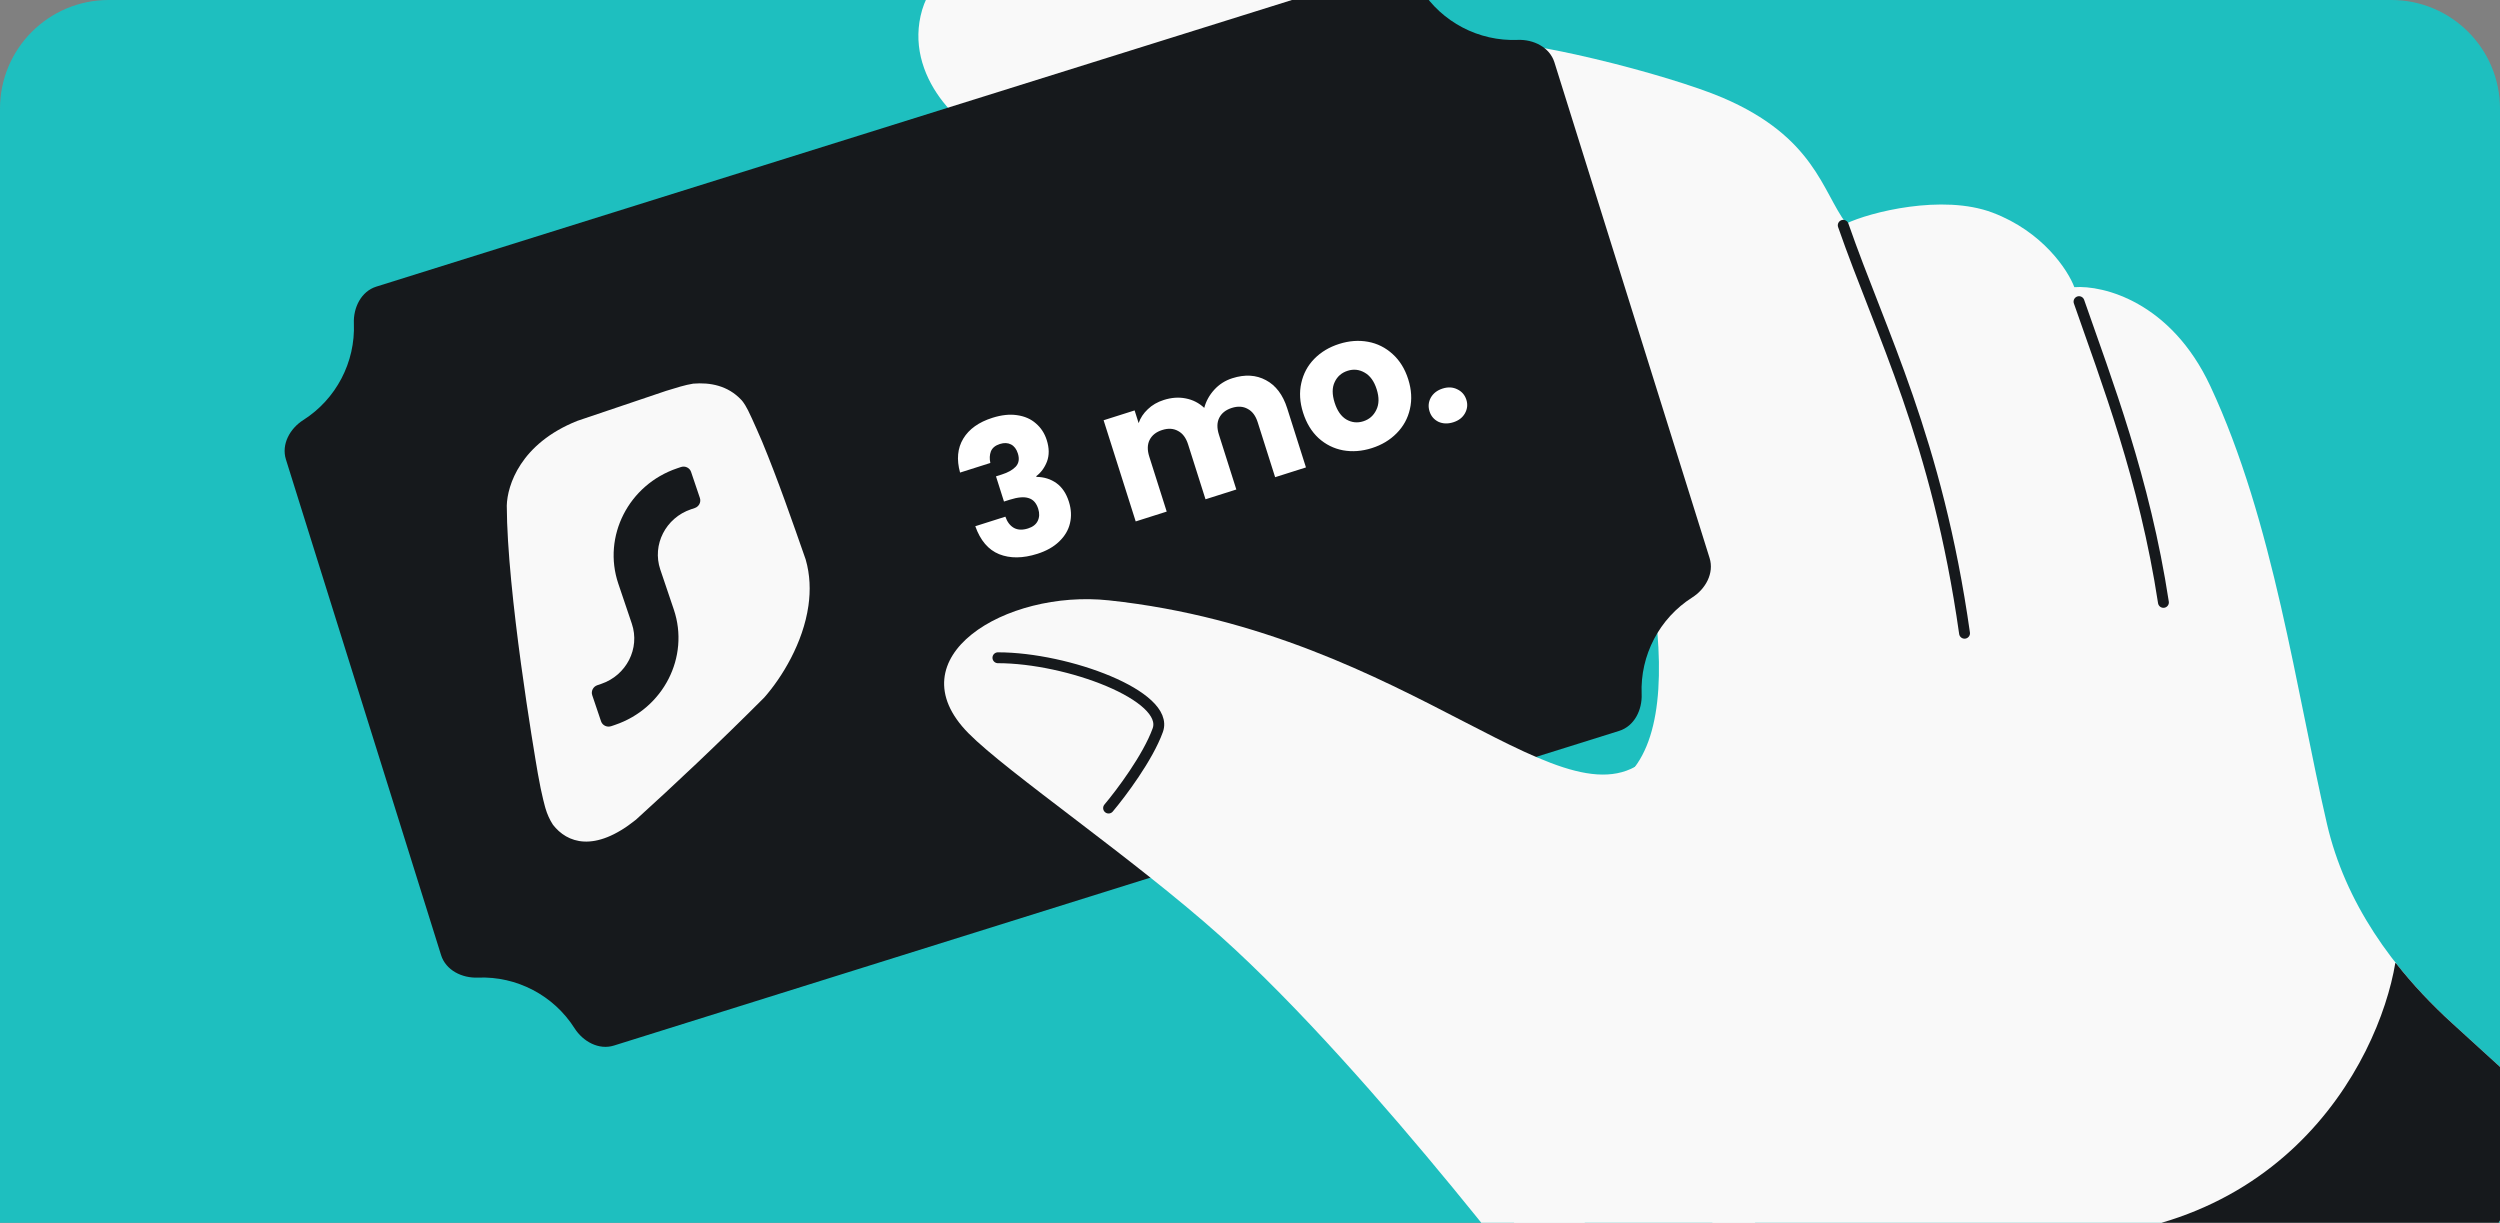
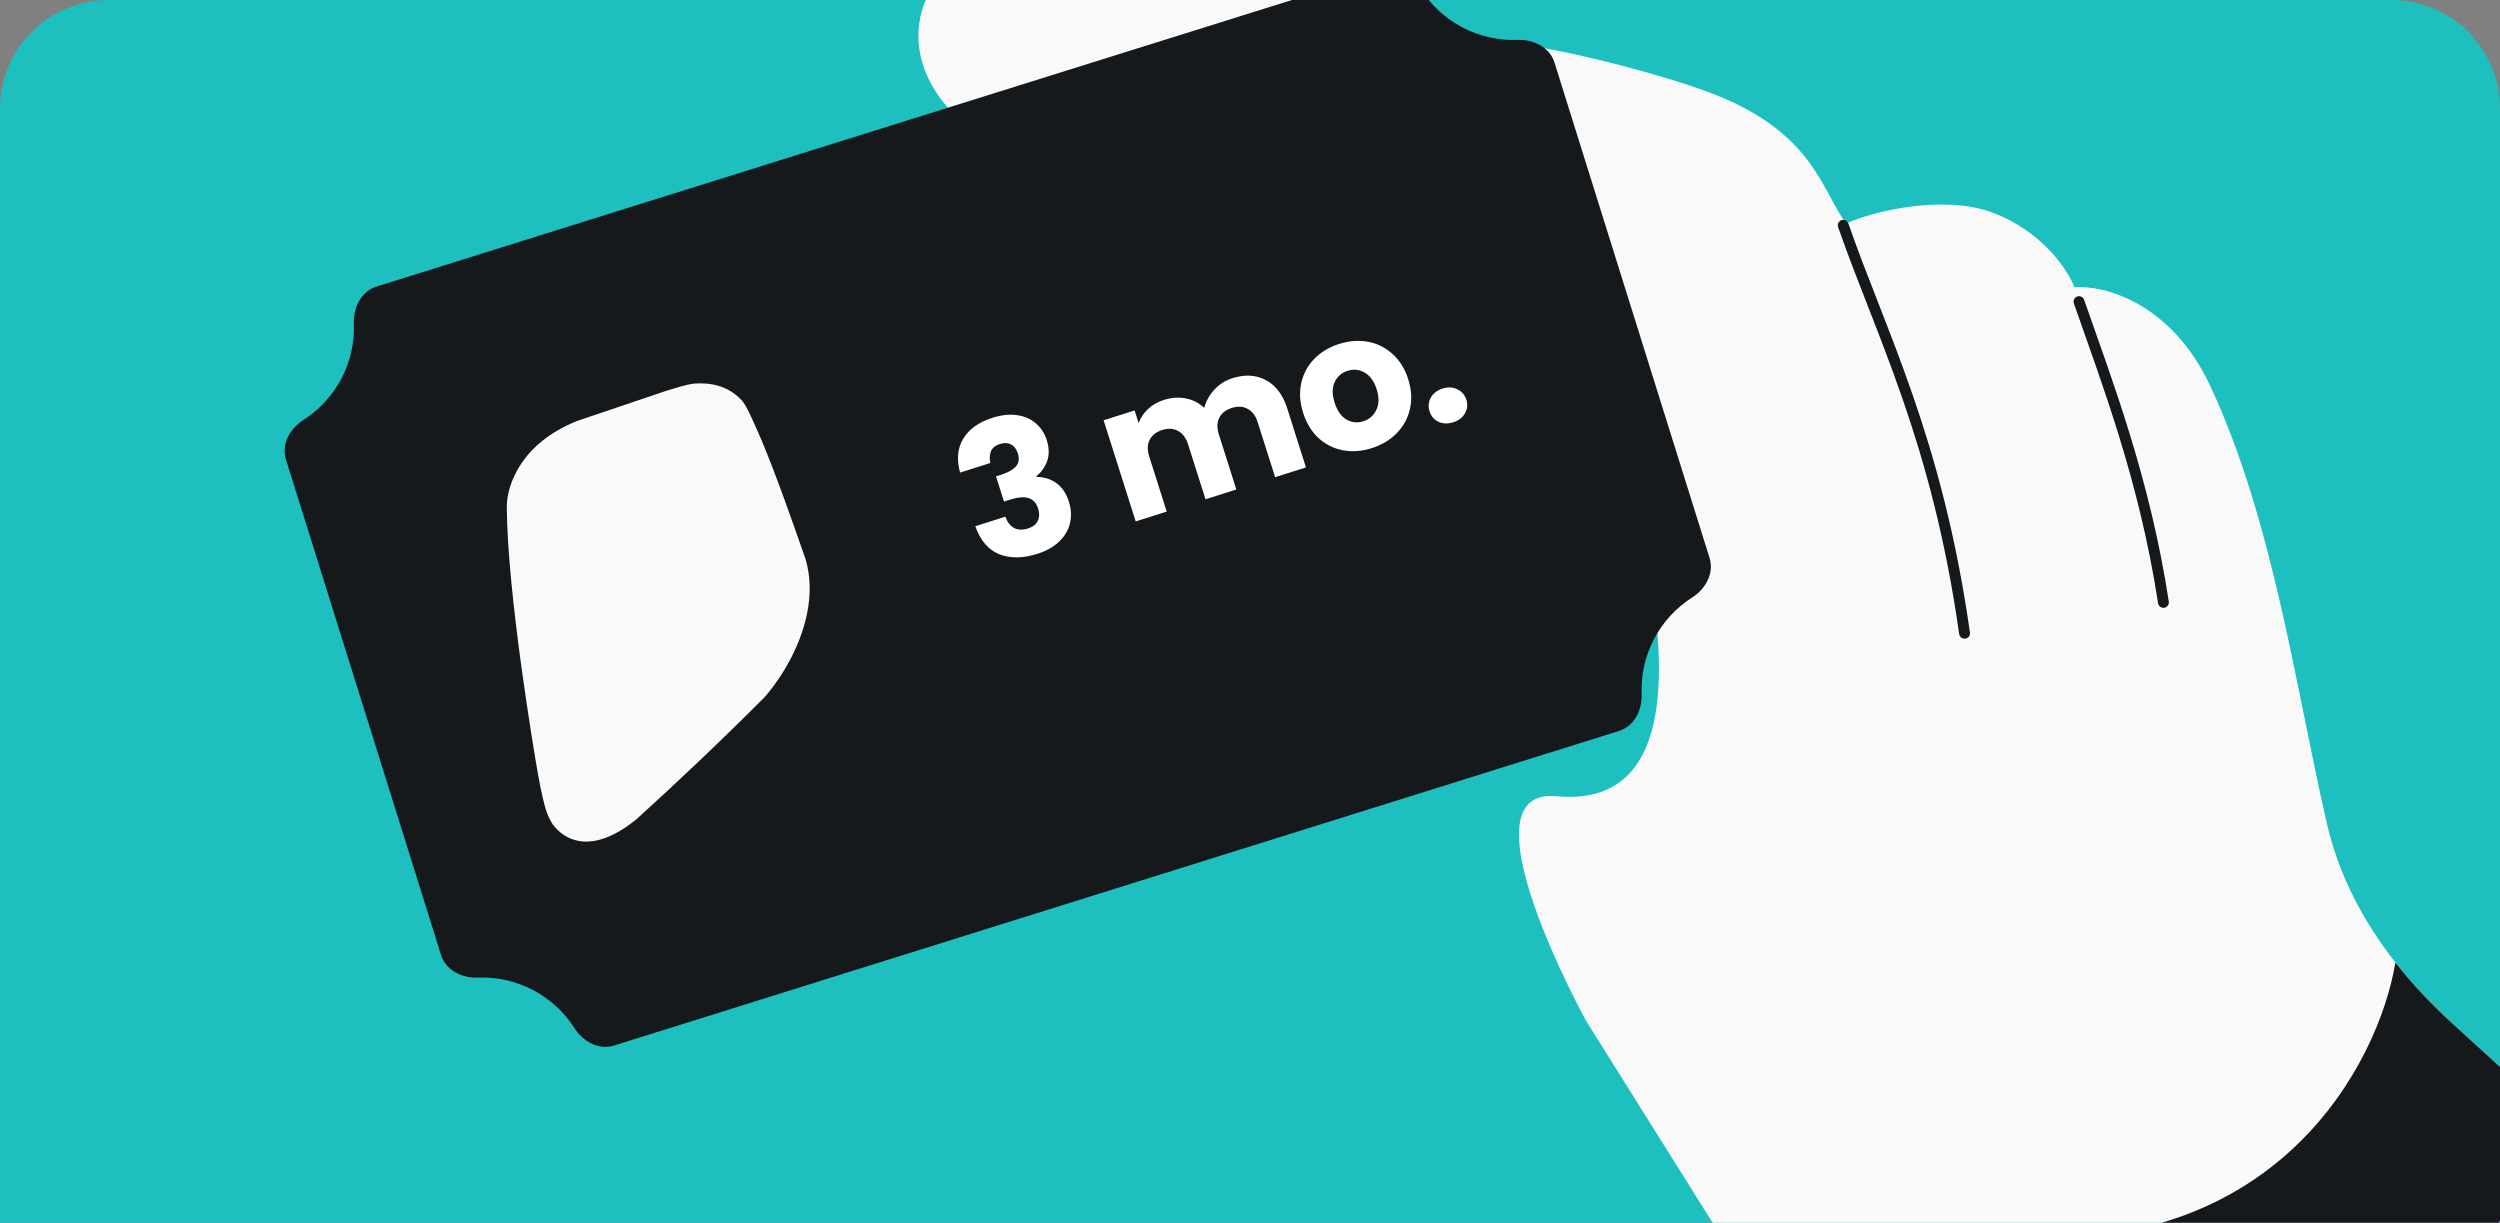
<svg xmlns="http://www.w3.org/2000/svg" width="368" height="180" viewBox="0 0 368 180" fill="none">
  <rect x="0" y="0" width="368" height="180" fill="#808080" stroke="none" />
  <g clip-path="url(#clip0_1165_32090)">
    <path d="M0 16C0 7.163 7.163 0 16 0H352C360.837 0 368 7.163 368 16V180H0V16Z" fill="#1EBFBF" />
    <path d="M253.531 14.365C245.843 11.087 223.67 5.237 216.028 6.02C216.028 6.02 269.476 121.013 229.136 117.203C214.49 115.821 233.49 150.3 233.49 150.3L257.887 189.233L360.805 192.48L376.384 164.689L360.941 150.609C352.194 142.635 345.201 132.822 342.532 121.291C338.003 101.724 334.665 76.728 325.358 56.827C319.557 44.424 309.598 41.957 305.343 42.273C304.409 39.776 300.691 34.085 293.296 31.298C285.901 28.512 275.175 31.262 271.768 32.906C268.205 28.145 267.103 20.151 253.531 14.365Z" fill="#F9F9F9" />
    <path d="M352.676 141.777C355.157 144.934 357.946 147.879 360.94 150.609L376.384 164.688L360.805 192.48L340.561 191.841C301.815 185.877 265.26 179.673 295.254 182.059C335.218 185.237 350.128 156.514 352.589 141.754L352.676 141.777Z" fill="#16191C" />
    <path d="M135.509 2.346C133.363 12.017 142.36 20.151 148.232 21.607L239.097 35.513C232.694 26.764 222.234 9.691 205.692 2.346C185.014 -6.835 139.868 -17.296 135.509 2.346Z" fill="#F9F9F9" />
-     <path d="M219.035 133.295L223.12 182.985L253.75 191.153L271.448 147.93L219.035 133.295Z" fill="#F9F9F9" />
    <path d="M52.09 47.604C51.994 45.272 53.171 42.886 55.399 42.189L203.371 -4.13C205.599 -4.827 207.926 -3.538 209.177 -1.568C212.24 3.257 217.687 6.107 223.397 5.873C225.73 5.777 228.115 6.954 228.813 9.182L251.652 82.145C252.349 84.373 251.061 86.7 249.09 87.951C244.265 91.015 241.415 96.461 241.65 102.172C241.746 104.504 240.569 106.89 238.341 107.587L90.369 153.906C88.141 154.603 85.814 153.314 84.563 151.343C81.499 146.519 76.053 143.669 70.343 143.903C68.01 143.999 65.624 142.822 64.927 140.594L42.088 67.631C41.39 65.403 42.679 63.076 44.65 61.825C49.475 58.761 52.325 53.315 52.09 47.604Z" fill="#16191C" />
    <path d="M141.322 69.563C140.789 67.637 140.946 65.971 141.793 64.567C142.64 63.162 144.069 62.141 146.08 61.503C147.414 61.08 148.626 60.95 149.716 61.114C150.824 61.271 151.745 61.674 152.479 62.323C153.231 62.965 153.765 63.785 154.081 64.781C154.454 65.955 154.465 67.009 154.115 67.943C153.759 68.859 153.232 69.574 152.534 70.09L152.568 70.196C153.69 70.213 154.668 70.519 155.504 71.116C156.339 71.712 156.952 72.624 157.341 73.852C157.691 74.955 157.743 76.016 157.498 77.034C157.265 78.028 156.736 78.92 155.91 79.711C155.101 80.496 154.03 81.101 152.695 81.524C150.56 82.201 148.686 82.218 147.072 81.575C145.475 80.926 144.306 79.554 143.563 77.459L147.993 76.054C148.259 76.831 148.679 77.383 149.253 77.71C149.821 78.02 150.515 78.045 151.333 77.785C152.027 77.565 152.499 77.2 152.748 76.69C153.01 76.156 153.036 75.561 152.827 74.902C152.556 74.048 152.086 73.522 151.416 73.323C150.758 73.101 149.833 73.179 148.641 73.557L147.786 73.828L146.61 70.118L147.464 69.847C148.371 69.56 149.053 69.177 149.508 68.699C149.976 68.198 150.083 67.548 149.829 66.747C149.626 66.106 149.29 65.665 148.821 65.422C148.352 65.179 147.806 65.156 147.184 65.354C146.508 65.568 146.065 65.934 145.857 66.45C145.667 66.961 145.641 67.527 145.779 68.149L141.322 69.563ZM181.403 55.673C183.253 55.086 184.899 55.181 186.34 55.958C187.799 56.728 188.844 58.11 189.476 60.103L192.237 68.804L187.699 70.243L185.134 62.156C184.829 61.196 184.337 60.539 183.657 60.187C182.99 59.811 182.211 59.764 181.321 60.046C180.432 60.329 179.814 60.819 179.467 61.516C179.132 62.19 179.118 63.008 179.422 63.968L181.988 72.055L177.451 73.495L174.885 65.408C174.58 64.447 174.088 63.79 173.409 63.438C172.741 63.062 171.962 63.016 171.073 63.298C170.183 63.58 169.565 64.07 169.218 64.767C168.884 65.441 168.869 66.259 169.174 67.219L171.739 75.306L167.175 76.754L162.451 61.862L167.015 60.414L167.607 62.282C167.872 61.513 168.322 60.831 168.957 60.238C169.585 59.628 170.371 59.173 171.314 58.874C172.435 58.518 173.508 58.442 174.532 58.646C175.574 58.844 176.485 59.309 177.266 60.041C177.522 59.058 178.013 58.168 178.739 57.37C179.465 56.572 180.353 56.006 181.403 55.673ZM201.929 65.964C200.47 66.427 199.055 66.533 197.683 66.283C196.329 66.027 195.13 65.428 194.087 64.486C193.062 63.538 192.304 62.291 191.813 60.743C191.327 59.212 191.239 57.762 191.548 56.391C191.852 55.002 192.492 53.81 193.469 52.815C194.446 51.819 195.663 51.09 197.122 50.627C198.581 50.165 199.997 50.058 201.369 50.309C202.741 50.559 203.951 51.164 205 52.124C206.043 53.066 206.807 54.302 207.292 55.832C207.778 57.362 207.86 58.824 207.538 60.219C207.229 61.59 206.577 62.776 205.583 63.777C204.606 64.772 203.388 65.501 201.929 65.964ZM200.676 62.014C201.548 61.737 202.185 61.183 202.586 60.35C203.006 59.512 203.027 58.497 202.648 57.305C202.27 56.113 201.677 55.293 200.869 54.844C200.078 54.39 199.247 54.301 198.376 54.578C197.486 54.86 196.849 55.414 196.465 56.241C196.076 57.05 196.073 58.059 196.456 59.269C196.835 60.462 197.41 61.288 198.183 61.748C198.973 62.202 199.804 62.291 200.676 62.014ZM213.932 62.156C213.132 62.41 212.4 62.388 211.737 62.089C211.087 61.766 210.651 61.258 210.431 60.564C210.205 59.853 210.265 59.178 210.611 58.539C210.975 57.895 211.557 57.446 212.358 57.192C213.141 56.944 213.857 56.98 214.508 57.303C215.176 57.62 215.623 58.134 215.849 58.846C216.069 59.539 215.998 60.208 215.634 60.852C215.282 61.473 214.715 61.908 213.932 62.156Z" fill="white" />
    <path d="M98.033 57.542C99.493 57.09 100.869 56.655 102.037 56.473C104.54 56.267 107.131 56.76 109.093 58.836C109.093 58.836 109.495 59.187 110.105 60.385C110.716 61.582 112.178 64.984 112.178 64.984C114.528 70.659 116.61 76.684 118.595 82.354C119.248 84.615 119.319 86.923 119 89.162C118.222 94.637 115.116 99.701 112.499 102.675C105.803 109.388 99.225 115.573 93.606 120.664C87.495 125.568 83.466 124.08 81.391 121.399C80.9 120.644 80.539 119.818 80.305 119.022C80.305 119.022 79.733 117.117 79.171 113.861C78.608 110.606 74.638 87.135 74.598 74.43C74.671 71.466 76.59 65.3 84.979 61.953L98.033 57.542Z" fill="#F9F9F9" />
-     <path d="M100.233 68.748C100.853 68.538 101.522 68.859 101.726 69.465L103.024 73.304C103.228 73.91 102.891 74.571 102.271 74.781L101.709 74.97C97.987 76.228 95.965 80.194 97.193 83.829L99.186 89.725C101.539 96.692 97.664 104.293 90.53 106.704L89.968 106.894C89.348 107.103 88.679 106.782 88.474 106.176L87.177 102.337C86.972 101.731 87.309 101.07 87.93 100.861L88.491 100.671C92.214 99.413 94.236 95.447 93.007 91.812L91.015 85.917C88.661 78.95 92.537 71.348 99.671 68.938L100.233 68.748Z" fill="#16191C" />
-     <path d="M142.554 107.929C131.56 96.786 148.006 86.744 163.22 88.371C208.248 93.183 230.907 123.612 243.153 110.967L230.907 196.48C230.907 196.48 202.334 158.115 179.678 137.827C166.958 126.438 148.232 113.684 142.554 107.929Z" fill="#F9F9F9" />
-     <path d="M163.183 118.947C164.994 116.802 168.976 111.505 170.424 107.482C172.235 102.453 157.149 96.822 146.891 96.822" stroke="#16191C" stroke-width="1.6" stroke-linecap="round" />
    <path d="M271.324 33.163C276.874 49.121 285.143 64.695 289.181 93.214" stroke="#16191C" stroke-width="1.6" stroke-linecap="round" />
    <path d="M306.03 44.401C310.099 56.099 315.681 70.5 318.457 88.672" stroke="#16191C" stroke-width="1.6" stroke-linecap="round" />
  </g>
  <defs>
    <clipPath id="clip0_1165_32090">
      <path d="M0 16C0 7.163 7.163 0 16 0H352C360.837 0 368 7.163 368 16V180H0V16Z" fill="white" />
    </clipPath>
  </defs>
</svg>